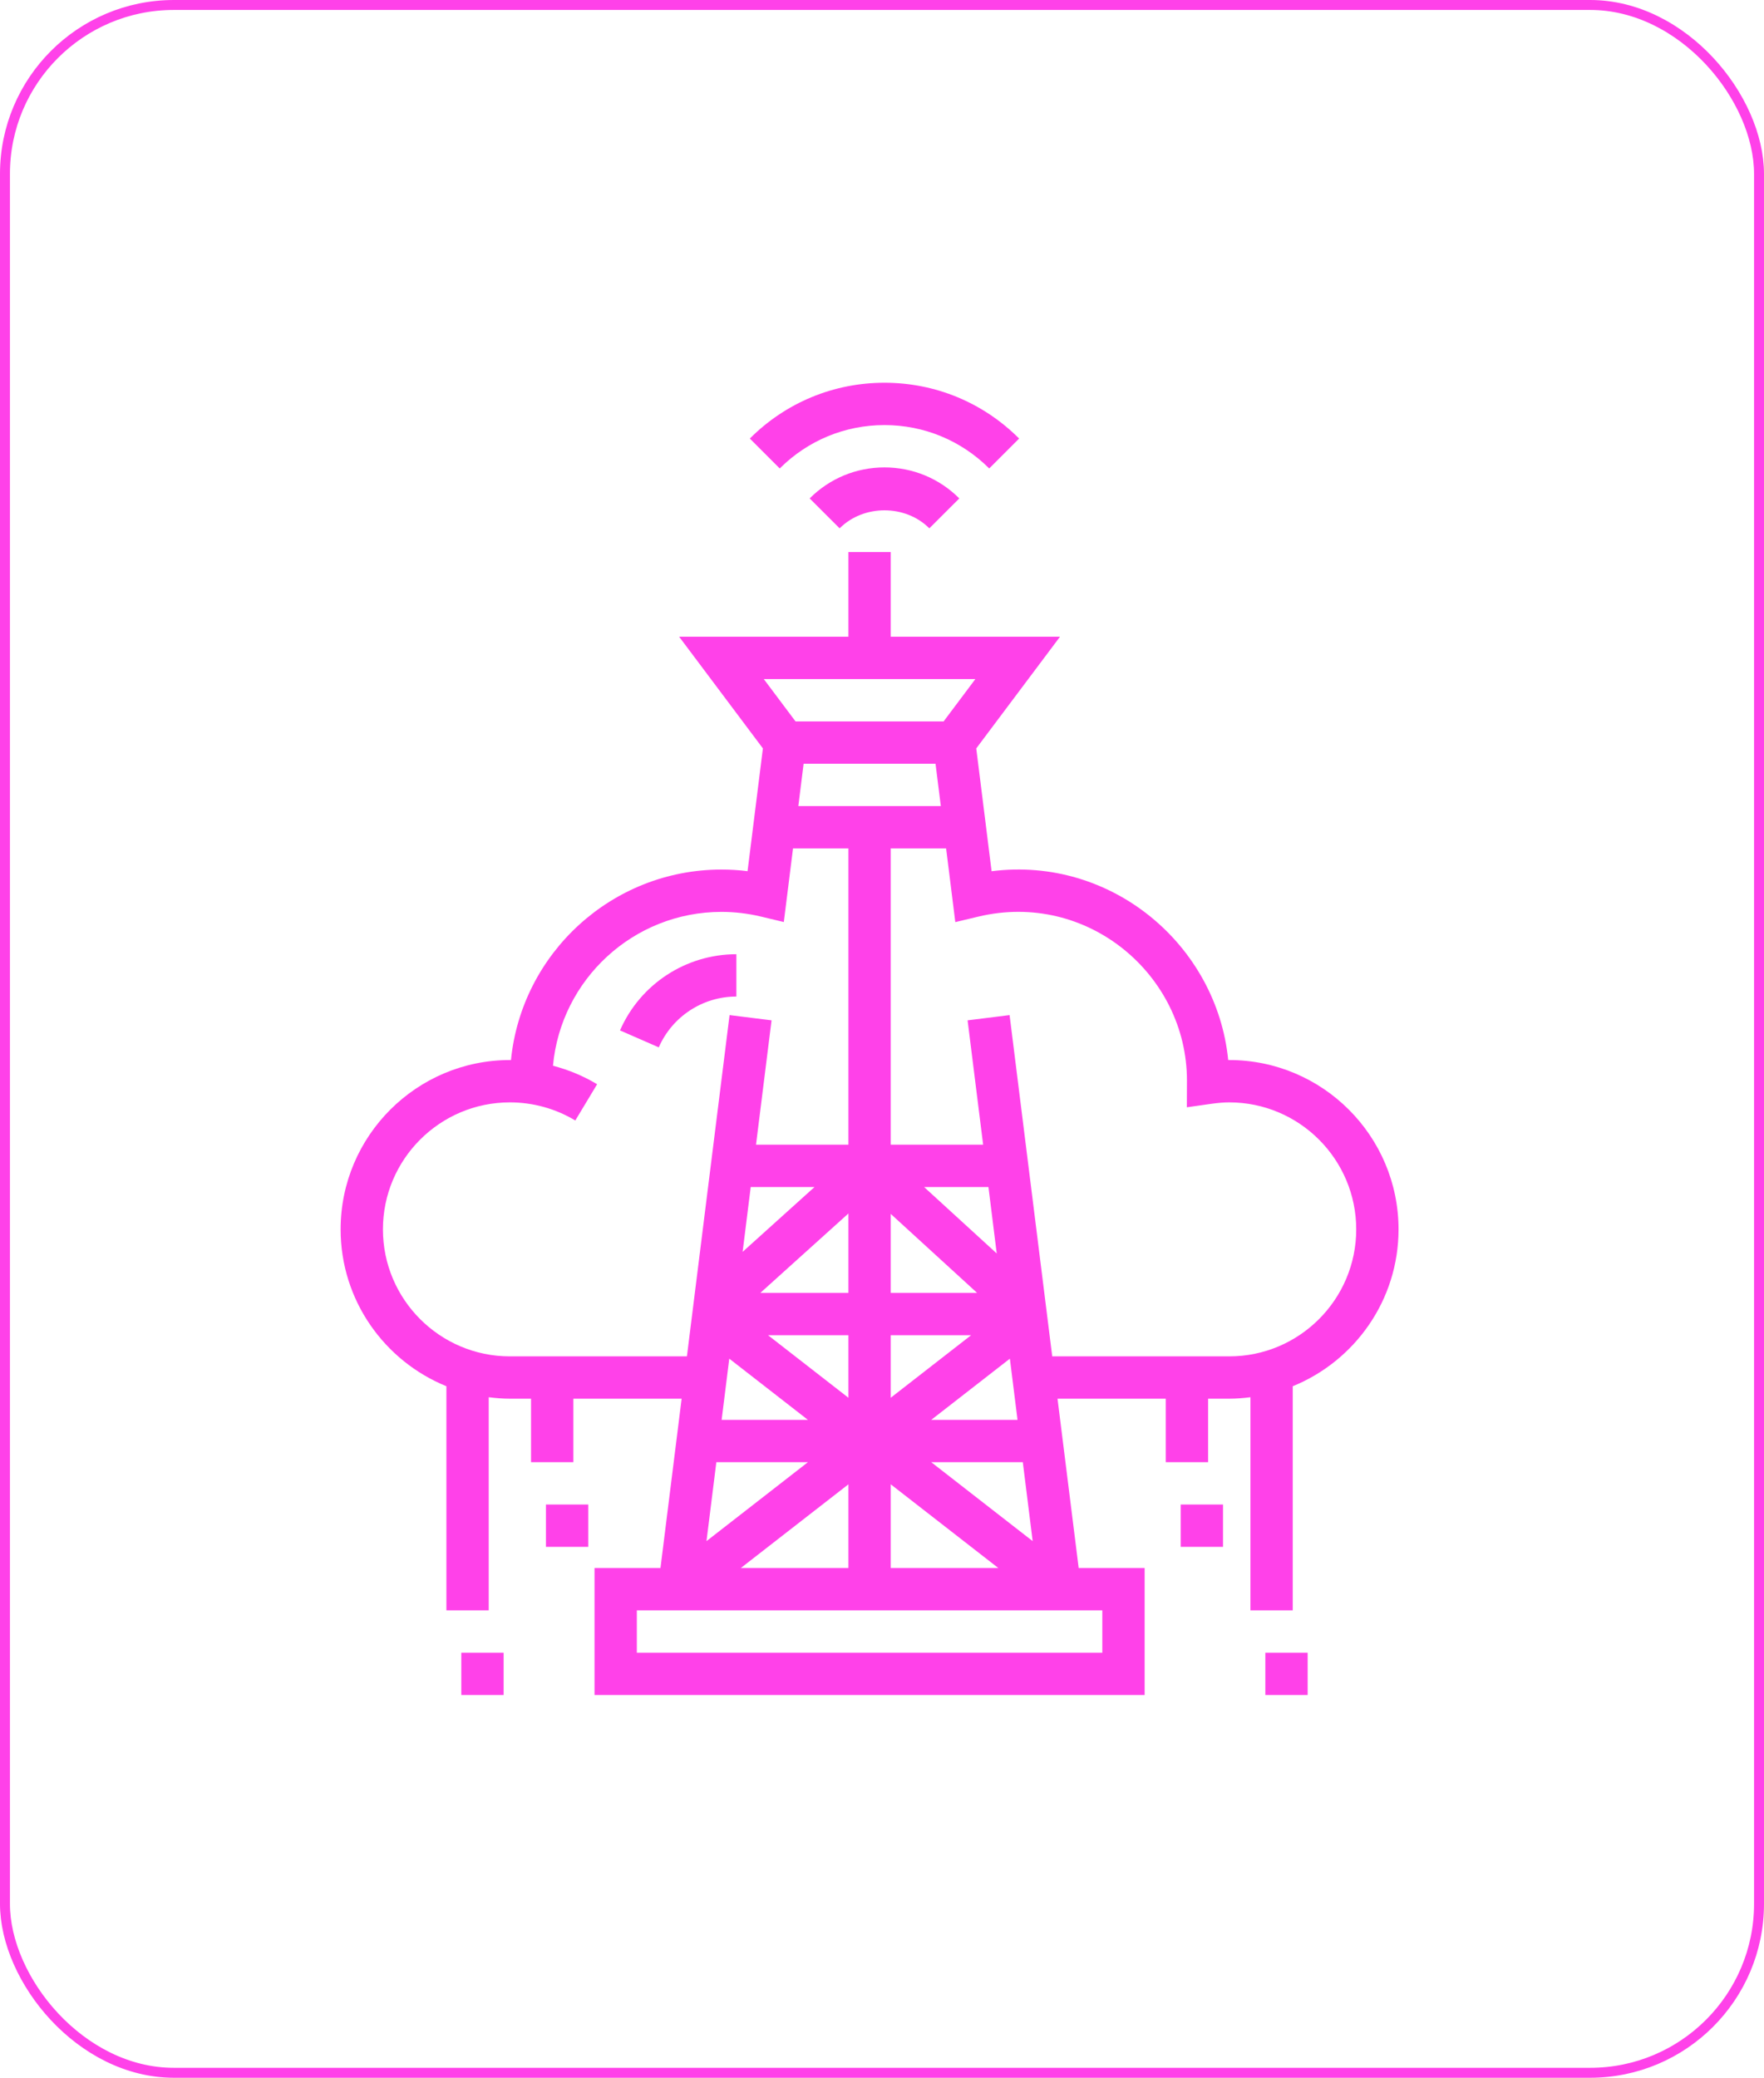
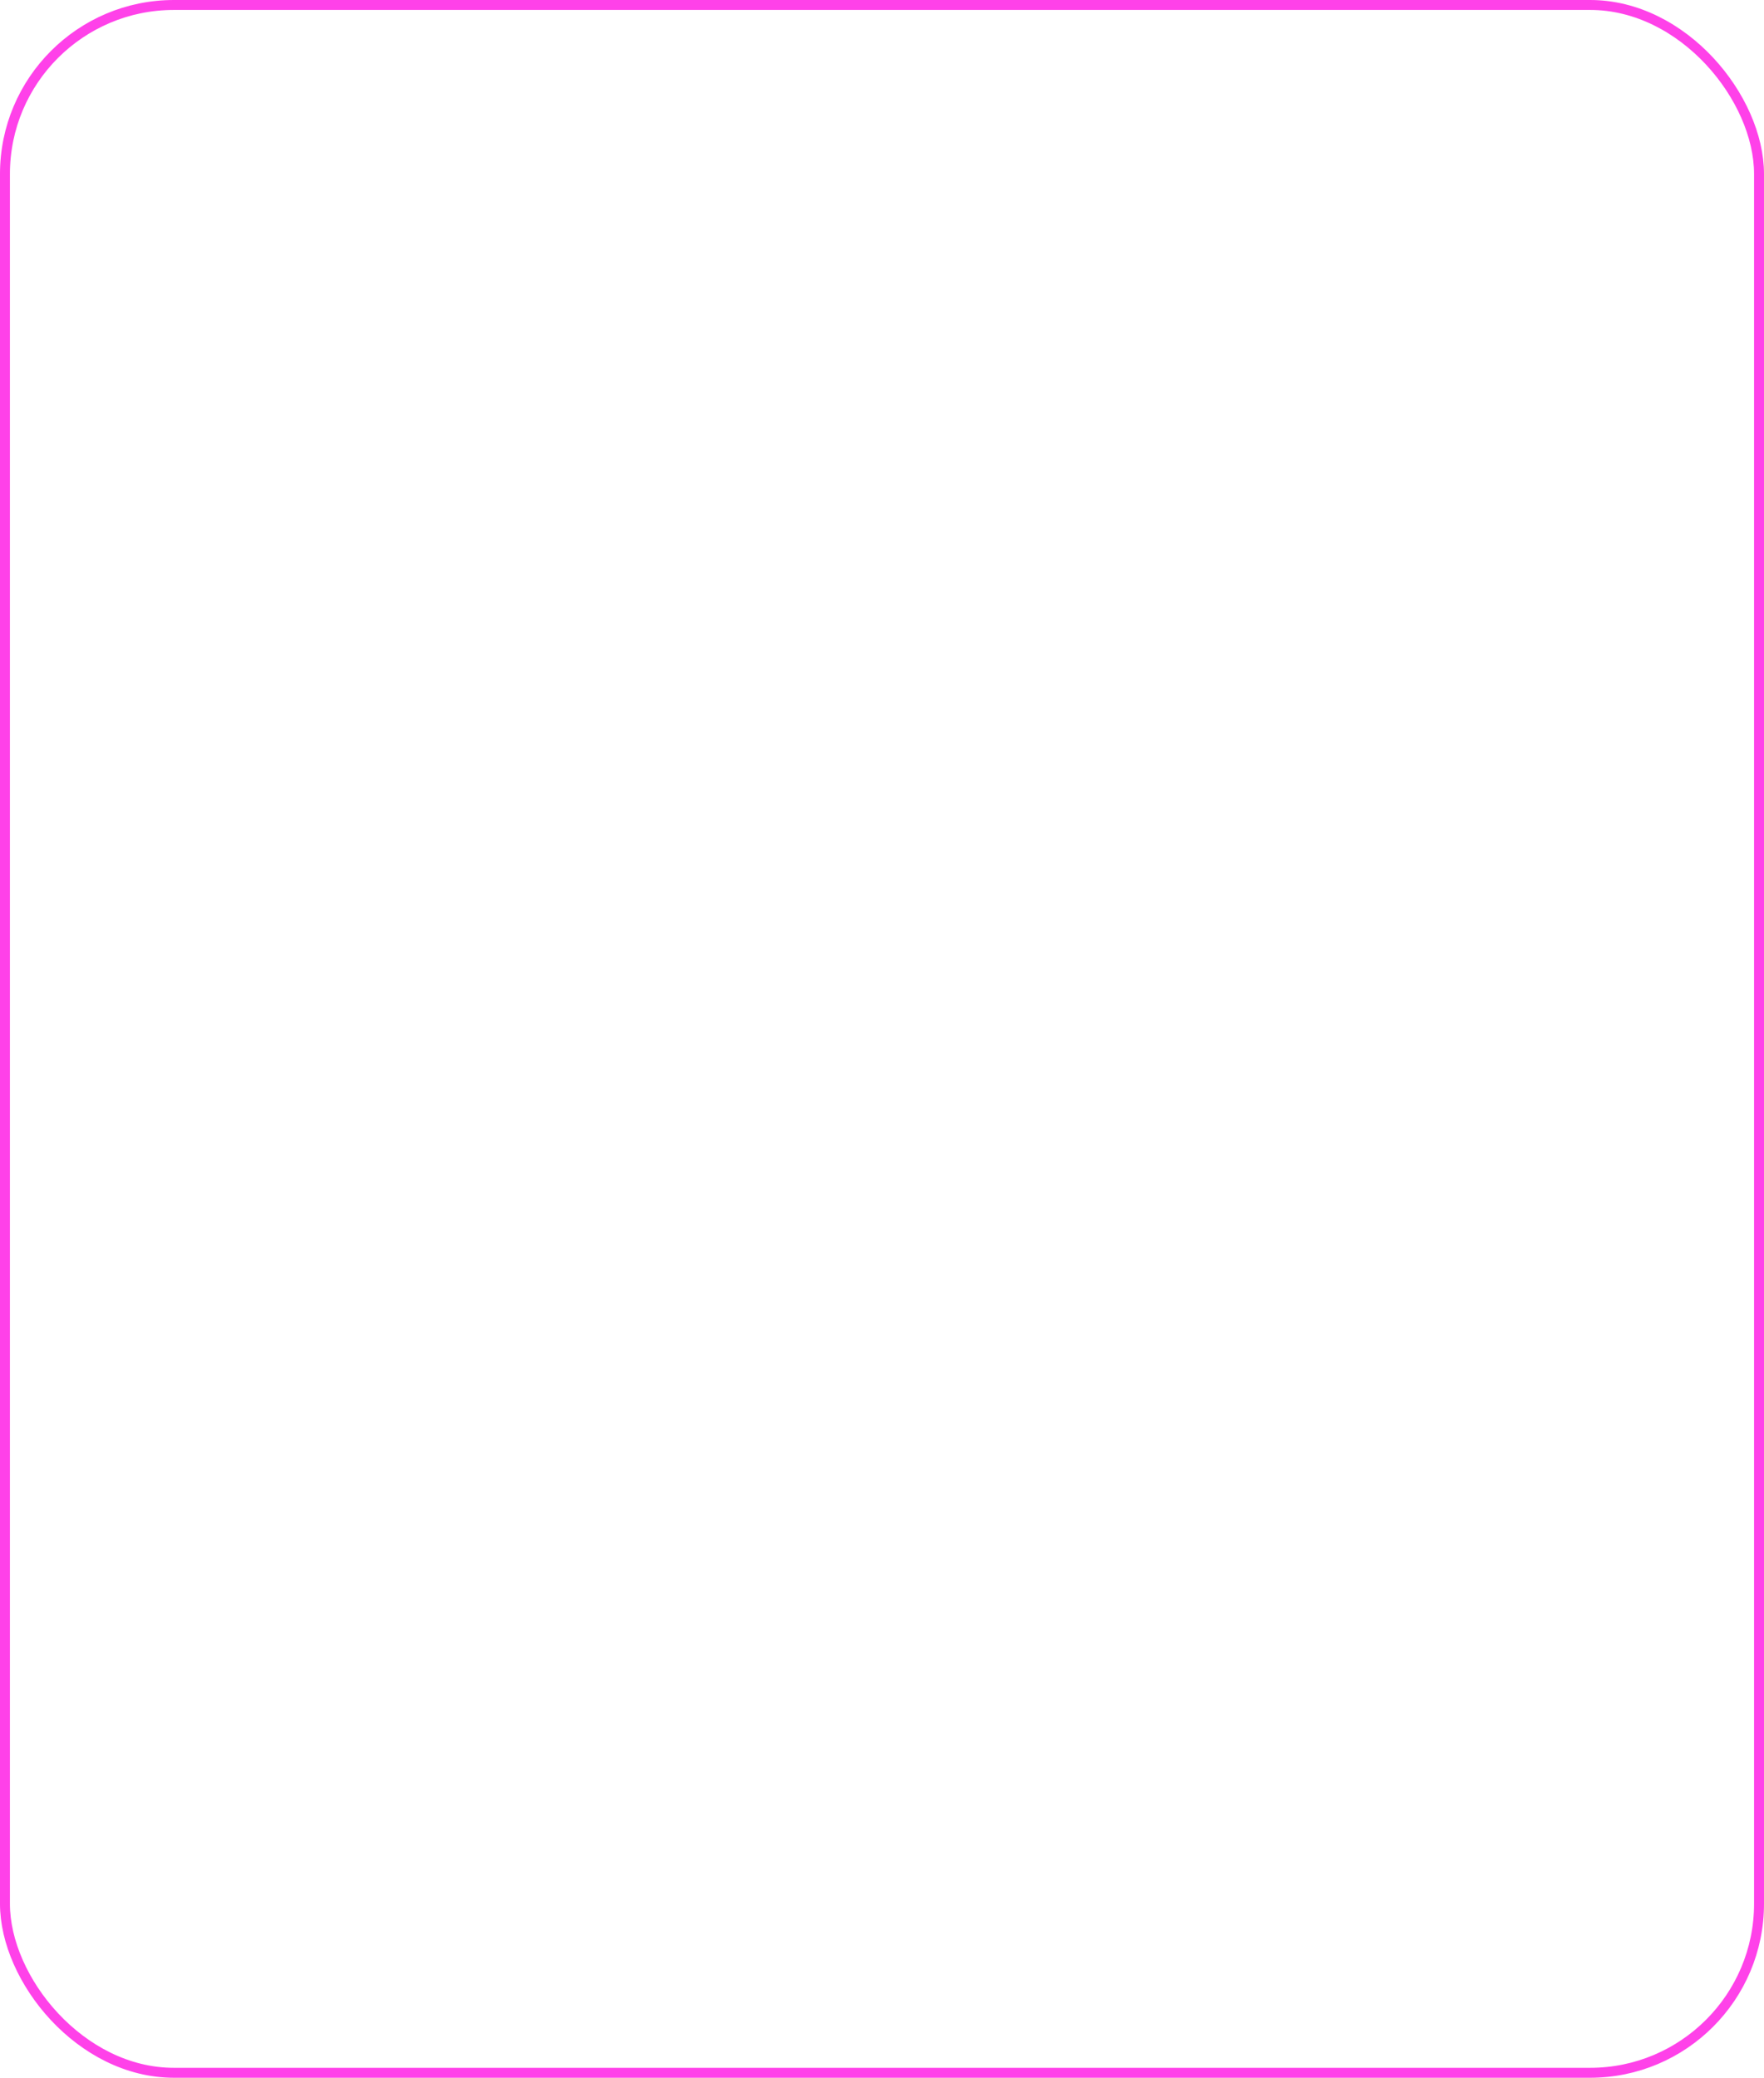
<svg xmlns="http://www.w3.org/2000/svg" width="355" height="418" viewBox="0 0 355 418" fill="none">
  <g clip-path="url(#clip0_117_15)">
-     <path d="M124.773 207.297L132.574 210.707C135.292 204.495 141.419 200.484 148.193 200.484V191.968C138.032 191.968 128.84 197.985 124.773 207.297Z" fill="#FF41E9" />
    <path d="M281.451 247.323C281.451 228.54 266.169 213.258 247.387 213.258C247.314 213.258 247.245 213.258 247.174 213.258C244.867 190.082 223.67 172.197 199.556 175.272L196.469 150.562L213.322 128.097H179.258V111.064H170.741V128.097H136.677L153.53 150.562L150.443 175.26C148.698 175.041 146.944 174.935 145.193 174.935C123.15 174.935 104.962 191.781 102.829 213.27C102.758 213.27 102.685 213.258 102.612 213.258C83.829 213.258 68.548 228.54 68.548 247.323C68.548 261.587 77.37 273.813 89.838 278.88V323.968H98.354V281.094C99.751 281.269 101.169 281.387 102.612 281.387H106.87V294.161H115.387V281.387H137.176L132.918 315.452H119.645V341H230.354V315.452H217.081L212.823 281.387H234.612V294.161H243.129V281.387H247.387C248.829 281.387 250.247 281.269 251.645 281.094V323.968H260.161V278.88C272.629 273.813 281.451 261.587 281.451 247.323ZM160.662 162.161L161.726 153.645H188.273L189.337 162.161H160.662ZM196.29 136.613L189.903 145.129H160.096L153.709 136.613H196.29ZM102.612 272.871C88.522 272.871 77.064 261.413 77.064 247.323C77.064 233.232 88.522 221.774 102.612 221.774C107.261 221.774 111.815 223.034 115.777 225.419L120.169 218.125C117.397 216.452 114.399 215.221 111.287 214.404C112.867 197.078 127.458 183.452 145.193 183.452C147.85 183.452 150.516 183.768 153.121 184.389L157.741 185.491L159.593 170.677H170.741V230.29H152.146L155.273 205.27L146.823 204.214L138.24 272.871H102.612ZM151.081 238.806H163.916L149.451 251.845L151.081 238.806ZM170.741 268.613V281.196L154.562 268.613H170.741ZM153.023 260.097L170.741 244.125V260.097H153.023ZM179.258 268.613H195.437L179.258 281.196V268.613ZM179.258 260.097V244.21L196.639 260.097H179.258ZM146.765 273.335L162.591 285.645H145.226L146.765 273.335ZM144.162 294.161H162.591L142.178 310.04L144.162 294.161ZM170.741 298.611V315.452H149.085L170.741 298.611ZM179.258 298.611L200.914 315.452H179.258V298.611ZM187.408 294.161H205.837L207.821 310.04L187.408 294.161ZM204.773 285.645H187.408L203.234 273.335L204.773 285.645ZM200.589 252.169L185.973 238.806H198.922L200.589 252.169ZM221.838 332.484H128.161V323.968H221.838V332.484ZM247.387 272.871H211.759L203.176 204.214L194.726 205.27L197.853 230.29H179.258V170.677H190.402L192.252 185.508L196.874 184.406C218.861 179.156 238.866 196.157 238.87 217.366L238.85 222.762L243.709 222.071C245.143 221.868 246.31 221.774 247.387 221.774C261.477 221.774 272.935 233.232 272.935 247.323C272.935 261.413 261.477 272.871 247.387 272.871Z" fill="#FF41E9" />
    <path d="M177.999 85.516C185.958 85.516 193.443 88.62 199.077 94.244L205.096 88.225C197.854 80.986 188.23 77 177.999 77C167.767 77 158.143 80.986 150.901 88.225L156.92 94.244C162.555 88.62 170.04 85.516 177.999 85.516Z" fill="#FF41E9" />
-     <path d="M162.942 100.27L168.972 106.291C173.789 101.459 182.21 101.459 187.027 106.291L193.057 100.27C189.036 96.251 183.692 94.032 177.999 94.032C172.307 94.032 166.963 96.251 162.942 100.27Z" fill="#FF41E9" />
    <path d="M237.612 302.677H246.128V311.194H237.612V302.677Z" fill="#FF41E9" />
-     <path d="M254.645 332.484H263.161V341H254.645V332.484Z" fill="#FF41E9" />
    <path d="M109.87 302.677H118.386V311.194H109.87V302.677Z" fill="#FF41E9" />
    <path d="M92.838 332.484H101.354V341H92.838V332.484Z" fill="#FF41E9" />
  </g>
  <rect x="0.999" y="1" width="353" height="416" rx="34" stroke="#FF41E9" stroke-width="2" />
  <defs>
    <clipPath id="clip0_117_15">
-       <rect width="264" height="264" fill="white" transform="translate(45.999 77)" />
-     </clipPath>
+       </clipPath>
  </defs>
</svg>